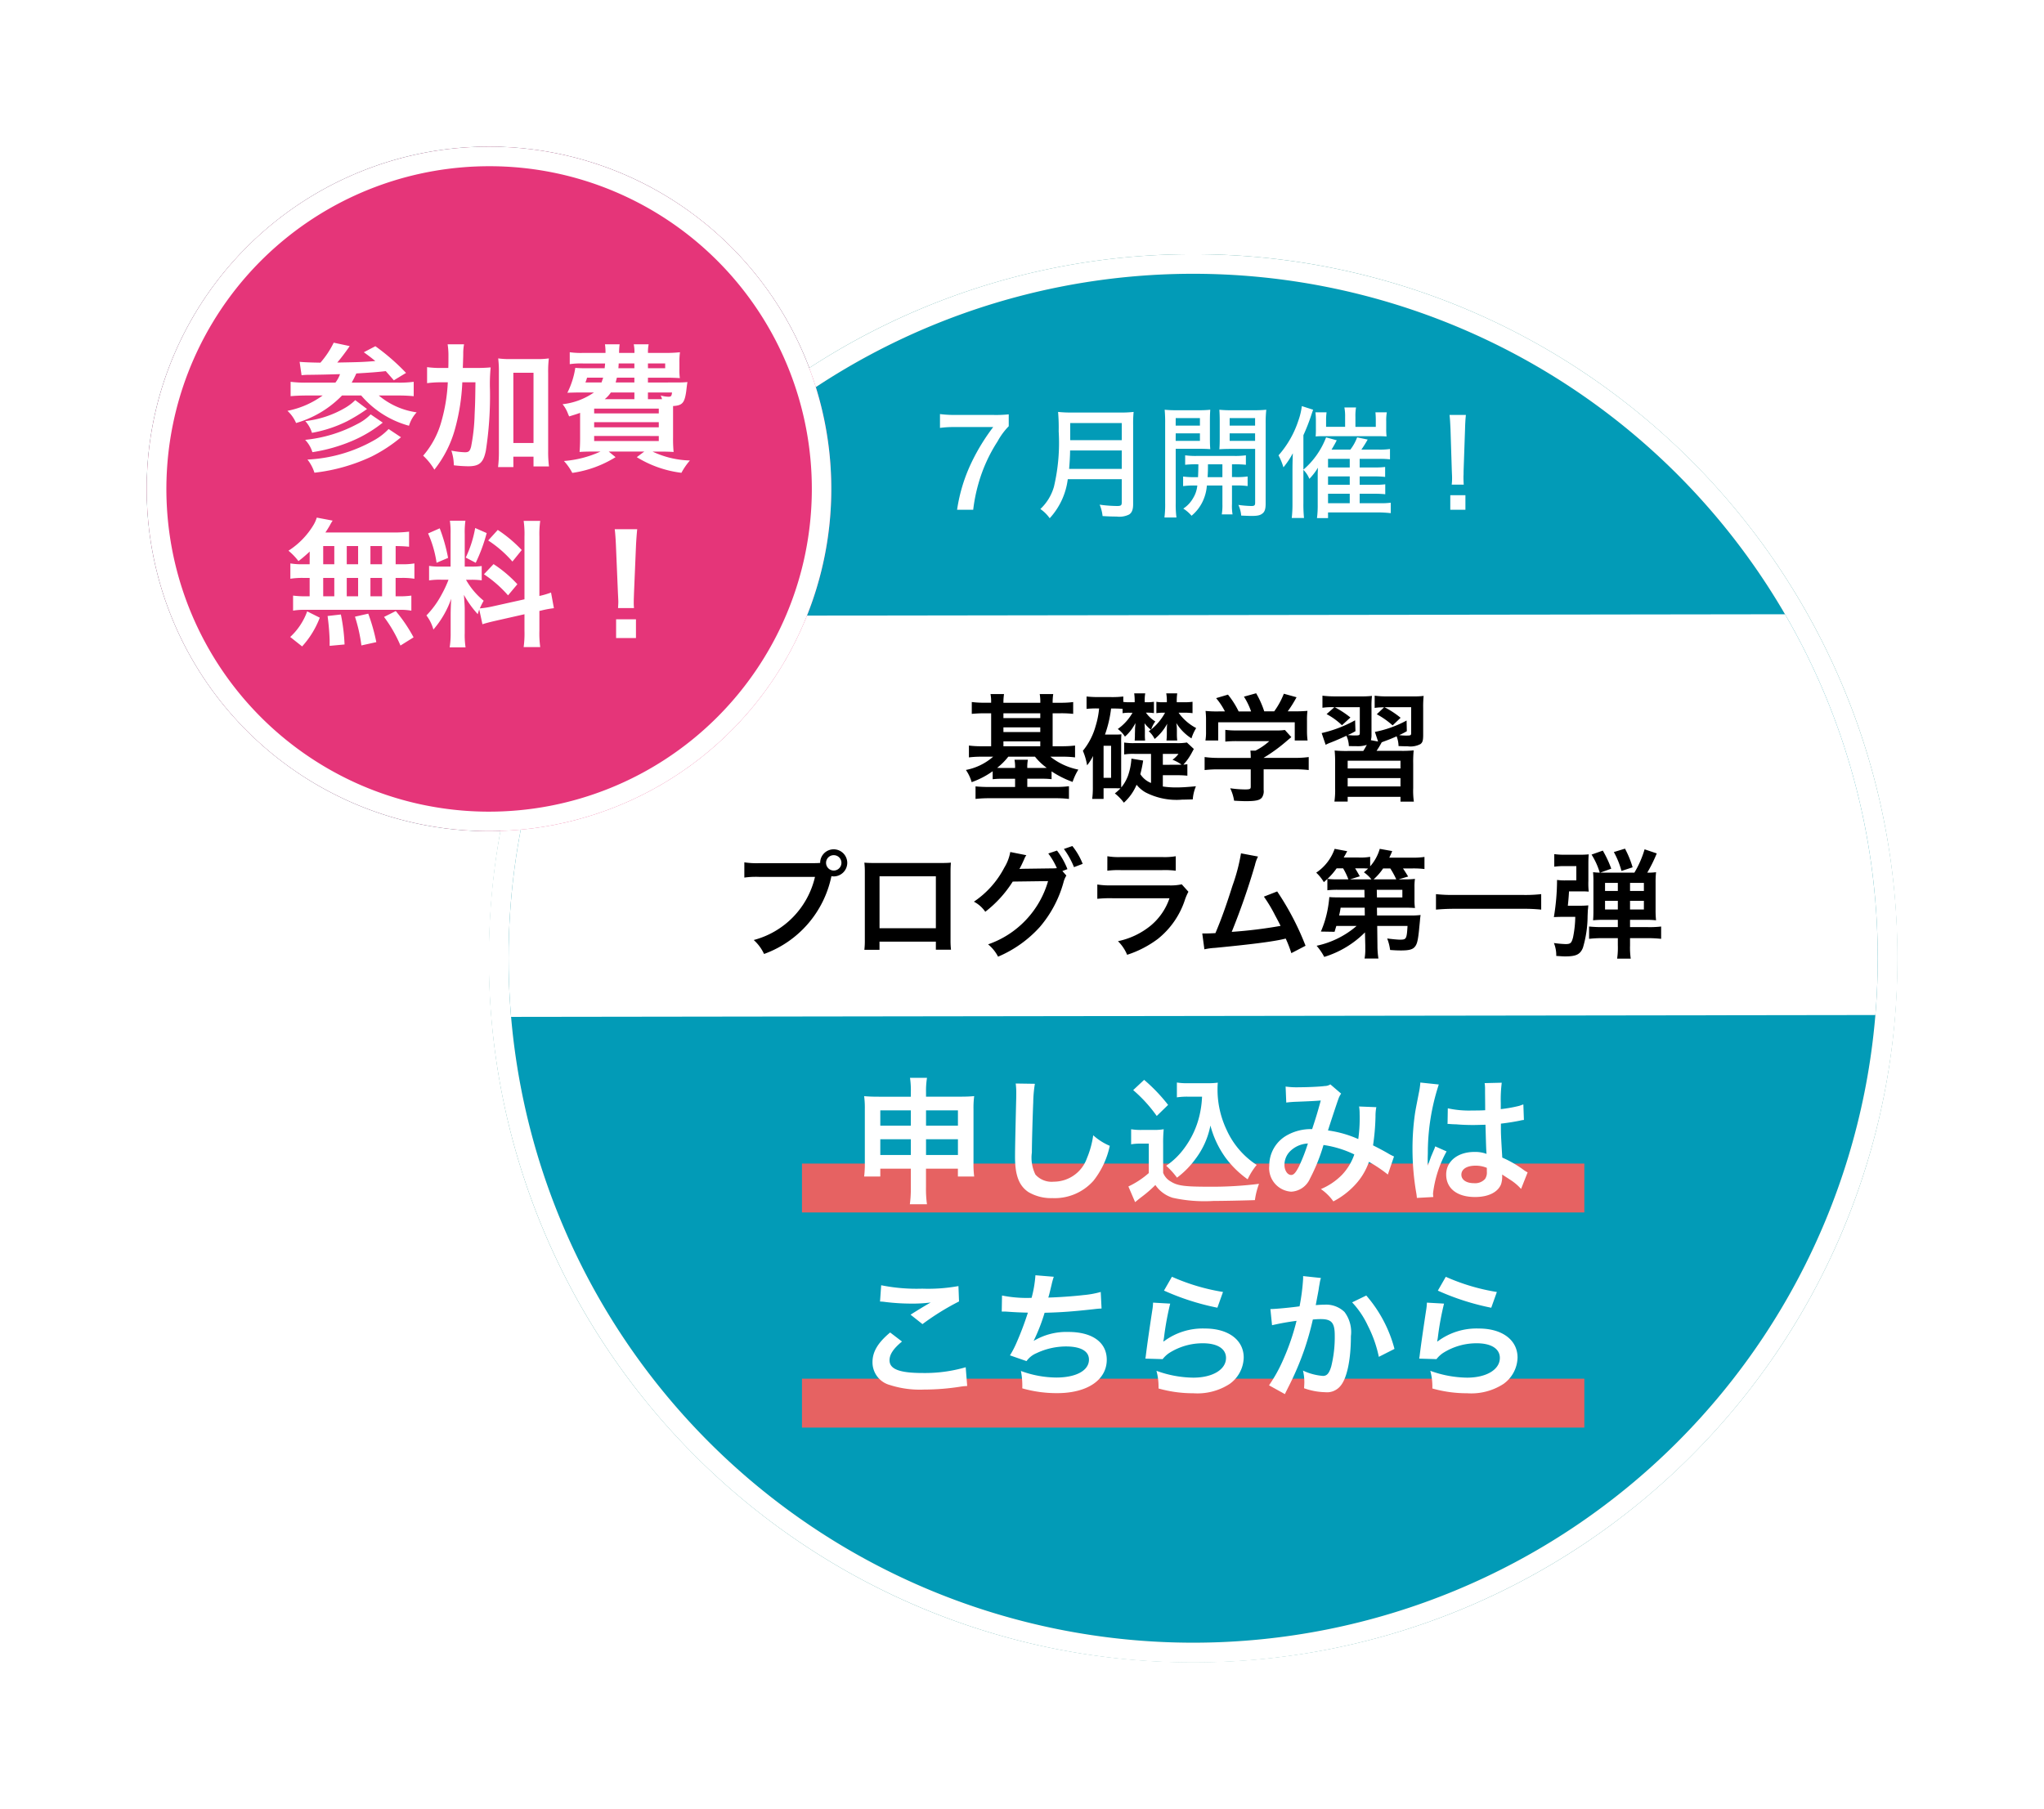
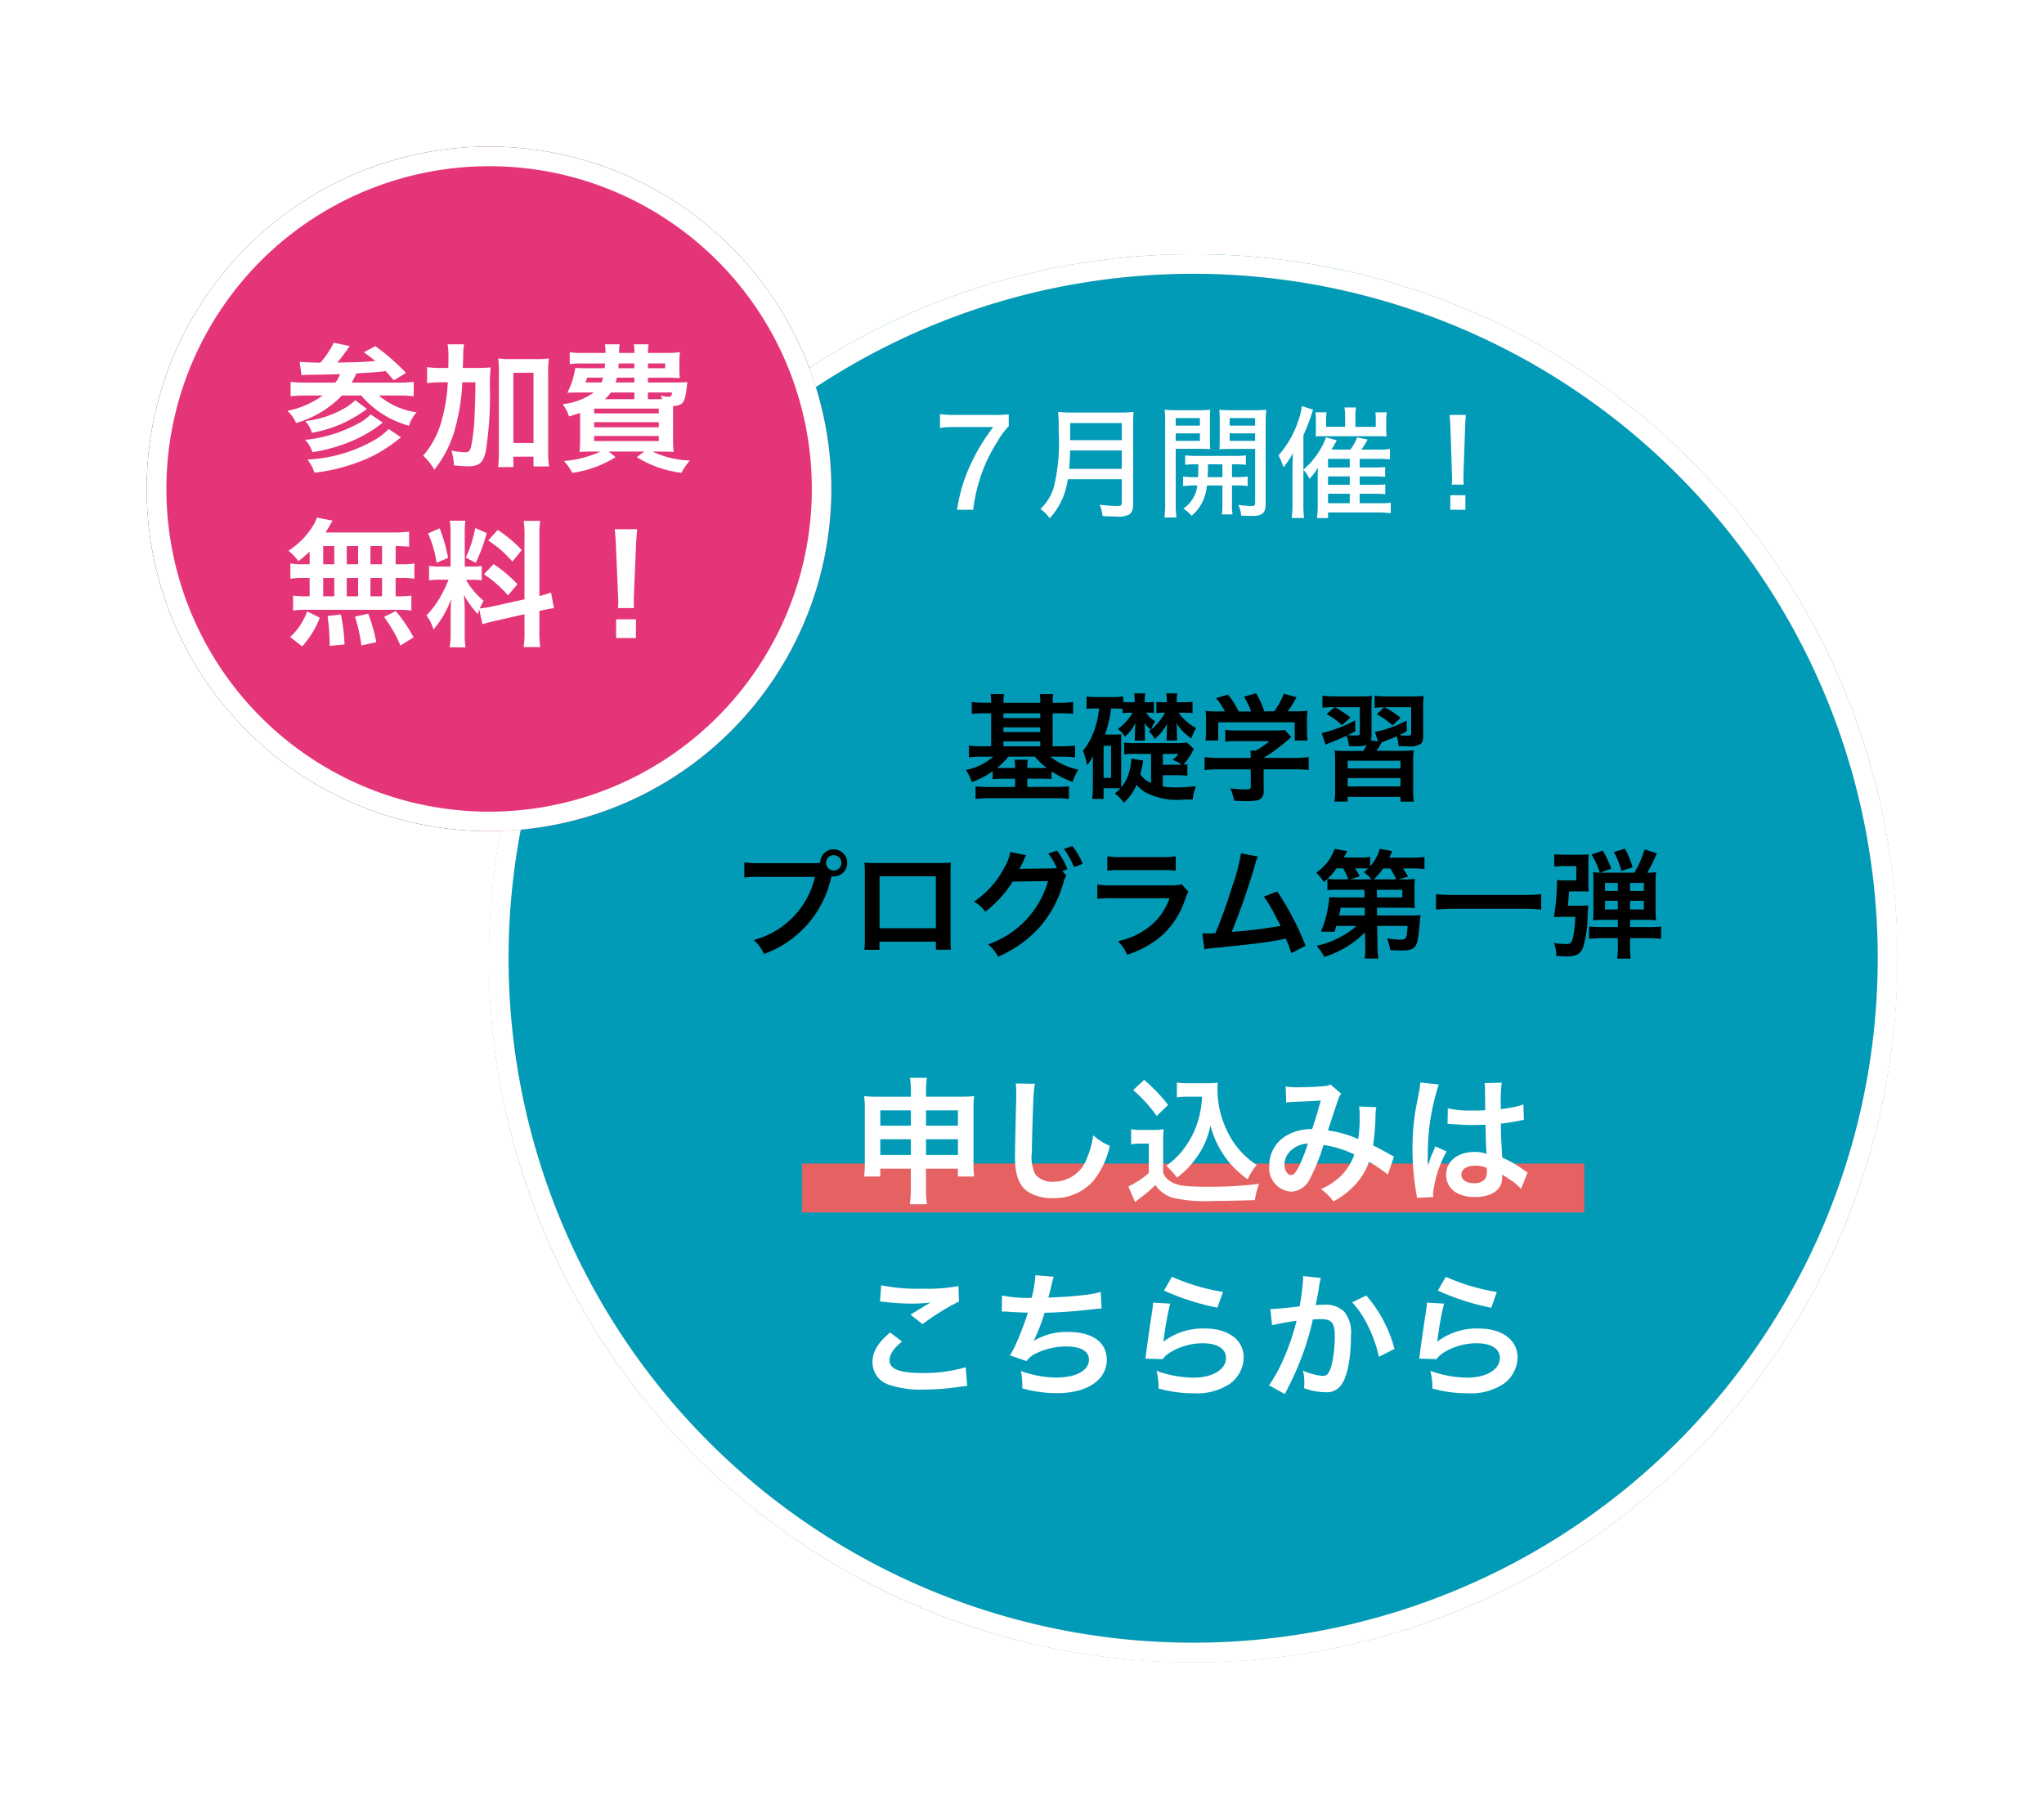
<svg xmlns="http://www.w3.org/2000/svg" xmlns:ns1="http://sodipodi.sourceforge.net/DTD/sodipodi-0.dtd" xmlns:ns2="http://www.inkscape.org/namespaces/inkscape" width="209.002" height="185" viewBox="0 0 209.002 185" version="1.1" id="svg2" ns1:docname="b_entry_pc_02 2.svg" ns2:version="1.4.2 (ebf0e940, 2025-05-08)">
  <ns1:namedview id="namedview2" pagecolor="#ffffff" bordercolor="#000000" borderopacity="0.25" ns2:showpageshadow="2" ns2:pageopacity="0.0" ns2:pagecheckerboard="0" ns2:deskcolor="#d1d1d1" ns2:zoom="2.1114422" ns2:cx="102.77336" ns2:cy="114.14" ns2:window-width="1392" ns2:window-height="731" ns2:window-x="140" ns2:window-y="158" ns2:window-maximized="0" ns2:current-layer="_floating" />
  <defs id="defs2">
    <filter id="合体_6" x="0" y="0" width="209.002" height="185" filterUnits="userSpaceOnUse">
      <feOffset input="SourceAlpha" id="feOffset1" />
      <feGaussianBlur stdDeviation="5" result="blur" id="feGaussianBlur1" />
      <feFlood flood-opacity="0.302" id="feFlood1" />
      <feComposite operator="in" in2="blur" id="feComposite1" />
      <feComposite in="SourceGraphic" id="feComposite2" />
    </filter>
    <clipPath id="clip-path">
-       <circle id="楕円形_19" data-name="楕円形 19" cx="70" cy="70" r="70" transform="translate(1073 571)" />
-     </clipPath>
+       </clipPath>
  </defs>
  <g id="_floating" data-name=" floating" transform="translate(-1020.998 -543)">
    <g transform="matrix(1, 0, 0, 1, 1021, 543)" filter="url(#合体_6)" id="g2">
      <path id="合体_6-2" data-name="合体 6" d="M-5963.025-945.659a71.95,71.95,0,0,1-12.23-6.639,72.384,72.384,0,0,1-10.656-8.792,72.488,72.488,0,0,1-8.792-10.654,72.078,72.078,0,0,1-6.639-12.231A71.562,71.562,0,0,1-6007-1012a72.671,72.671,0,0,1,1.175-13.019c-.391.014-.784.02-1.173.02a34.776,34.776,0,0,1-13.625-2.751,34.888,34.888,0,0,1-11.125-7.5,34.88,34.88,0,0,1-7.5-11.124A34.8,34.8,0,0,1-6042-1060a34.8,34.8,0,0,1,2.751-13.624,34.881,34.881,0,0,1,7.5-11.124,34.861,34.861,0,0,1,11.125-7.5A34.777,34.777,0,0,1-6007-1095a34.947,34.947,0,0,1,11.041,1.779,34.822,34.822,0,0,1,9.594,4.949,35.115,35.115,0,0,1,7.573,7.547,34.89,34.89,0,0,1,4.543,8.354A71.629,71.629,0,0,1-5935-1084a71.553,71.553,0,0,1,28.026,5.659,72.006,72.006,0,0,1,12.231,6.639,72.57,72.57,0,0,1,10.655,8.792,72.475,72.475,0,0,1,8.79,10.654,72.078,72.078,0,0,1,6.639,12.231A71.536,71.536,0,0,1-5863-1012a71.536,71.536,0,0,1-5.659,28.027,72.078,72.078,0,0,1-6.639,12.231,72.478,72.478,0,0,1-8.79,10.654,72.482,72.482,0,0,1-10.655,8.792,72.01,72.01,0,0,1-12.231,6.639A71.554,71.554,0,0,1-5935-940,71.551,71.551,0,0,1-5963.025-945.659Z" transform="translate(6057 1110)" fill="#2b908d" />
    </g>
    <circle id="楕円形_16" data-name="楕円形 16" cx="70" cy="70" r="70" transform="translate(1073 571)" fill="#009c98" style="fill:#029bb7;fill-opacity:1" />
    <path id="楕円形_16_-_アウトライン" data-name="楕円形 16 - アウトライン" d="M70,0a70,70,0,1,0,70,70A70,70,0,0,0,70,0m0-2a71.673,71.673,0,0,1,40.257,12.3,72.2,72.2,0,0,1,26.084,31.676,71.908,71.908,0,0,1-6.639,68.284,72.2,72.2,0,0,1-31.676,26.084A71.908,71.908,0,0,1,29.743,129.7,72.2,72.2,0,0,1,3.659,98.026,71.908,71.908,0,0,1,10.3,29.743,72.2,72.2,0,0,1,41.974,3.659,71.551,71.551,0,0,1,70-2Z" transform="translate(1073 571)" fill="#fff" />
    <rect id="長方形_126" data-name="長方形 126" width="80" height="5" transform="translate(1103 662)" fill="#e66262" />
-     <rect id="長方形_127" data-name="長方形 127" width="80" height="5" transform="translate(1103 684)" fill="#e66262" />
    <path id="パス_33437" data-name="パス 33437" d="M41.132,12.522v1.89a12.073,12.073,0,0,1-.1,1.75h1.75a11.214,11.214,0,0,1-.1-1.75v-1.89h3.262v.8h1.666a9.919,9.919,0,0,1-.07-1.442V6.432a8.95,8.95,0,0,1,.07-1.33c-.5.042-.812.056-1.61.056H42.686V4.7a8.239,8.239,0,0,1,.1-1.47H41.048a9.077,9.077,0,0,1,.084,1.526v.406h-3.22c-.7,0-1.036-.014-1.554-.056a9.389,9.389,0,0,1,.07,1.344v5.432a10.648,10.648,0,0,1-.07,1.442H38.01v-.8Zm0-5.964V8.126H38.01V6.558Zm1.554,0h3.262V8.126H42.686ZM41.132,9.512v1.61H38.01V9.512Zm1.554,0h3.262v1.61H42.686Zm9.17-5.7a6.963,6.963,0,0,1,.056.952c0,.2,0,.49-.014.91-.084,3.514-.112,4.914-.112,5.642,0,1.876.406,2.954,1.372,3.6a4.564,4.564,0,0,0,2.45.616,5.3,5.3,0,0,0,4.2-1.778,8.624,8.624,0,0,0,1.666-3.57A6.046,6.046,0,0,1,59.78,9.106a9.386,9.386,0,0,1-.644,2.352,3.6,3.6,0,0,1-3.388,2.394,2.217,2.217,0,0,1-1.876-.728,3.891,3.891,0,0,1-.364-2.254c0-.994.084-3.836.14-5.138a12.8,12.8,0,0,1,.168-1.89ZM70.91,5.158A10.307,10.307,0,0,1,70.644,7.1a9.077,9.077,0,0,1-1.554,3.332,7.525,7.525,0,0,1-1.848,1.792,7.99,7.99,0,0,1,1.106,1.218,8.94,8.94,0,0,0,1.89-1.918,8.231,8.231,0,0,0,1.526-3.416,9.9,9.9,0,0,0,1.568,3.318,10.1,10.1,0,0,0,2.24,2.184,6.723,6.723,0,0,1,.924-1.47,8.4,8.4,0,0,1-3.08-3.6,9.607,9.607,0,0,1-.924-4.06c0-.238,0-.434.028-.756a6.623,6.623,0,0,1-1.022.056h-2a6.209,6.209,0,0,1-1.162-.07V5.228a7.084,7.084,0,0,1,1.162-.07Zm-7.042-.672a14.393,14.393,0,0,1,2.408,2.646L67.438,6a17.292,17.292,0,0,0-2.45-2.562Zm-.21,5.544a5.161,5.161,0,0,1,.952-.07h.854v3.01a8.907,8.907,0,0,1-2.086,1.372l.686,1.6.21-.168c.1-.084.182-.154.42-.336a12.7,12.7,0,0,0,1.442-1.246A3.335,3.335,0,0,0,67.914,15.5a15.008,15.008,0,0,0,4.158.322c.966,0,3-.042,4.242-.084a7.652,7.652,0,0,1,.42-1.666,38.593,38.593,0,0,1-5.194.294c-2.408,0-3.136-.1-3.808-.518a1.756,1.756,0,0,1-.8-.9V10.03a14.4,14.4,0,0,1,.056-1.54,6.067,6.067,0,0,1-1.064.07H64.778a6.261,6.261,0,0,1-1.12-.07ZM79.52,5.76a10.888,10.888,0,0,1,1.106-.084c1.372-.056,1.708-.07,2.422-.126-.35,1.288-.518,1.82-.882,2.926a4.986,4.986,0,0,0-2.646.672,3.523,3.523,0,0,0-1.736,3.066,2.41,2.41,0,0,0,2.24,2.66,2.212,2.212,0,0,0,1.918-1.33A18.652,18.652,0,0,0,83.328,10.1a10.691,10.691,0,0,1,3.15.966,5.7,5.7,0,0,1-1.246,2.072,6.583,6.583,0,0,1-2.17,1.47,5.089,5.089,0,0,1,1.274,1.26,8.112,8.112,0,0,0,2.114-1.582,6.611,6.611,0,0,0,1.526-2.464,14.3,14.3,0,0,1,1.932,1.3l.63-1.848a4.944,4.944,0,0,1-.644-.336c-.434-.252-1.05-.574-1.5-.8a23.322,23.322,0,0,0,.252-2.968,4.539,4.539,0,0,1,.084-.938l-1.764-.07a4.2,4.2,0,0,1,.056.742,15.207,15.207,0,0,1-.14,2.59,11.409,11.409,0,0,0-3.094-.882c.126-.434.98-3.01,1.05-3.178a2.09,2.09,0,0,1,.294-.588L84.028,3.9a1.061,1.061,0,0,1-.56.168c-.518.07-1.764.126-2.6.126a8.3,8.3,0,0,1-1.414-.07Zm2.212,4.186a18.261,18.261,0,0,1-.91,2.338c-.322.63-.532.882-.8.882-.378,0-.686-.462-.686-1.036a1.968,1.968,0,0,1,.532-1.344A2.77,2.77,0,0,1,81.732,9.946Zm14.28-1.988a.246.246,0,0,1,.084-.014.643.643,0,0,1,.14.014,2.084,2.084,0,0,1,.238.014c.07,0,.224.014.42.014.658.056,1.218.07,1.736.07.364,0,.7-.014,1.26-.028.056,1.946.07,2.632.112,2.982a3.328,3.328,0,0,0-1.246-.2c-1.694,0-2.884.952-2.884,2.31,0,1.428,1.12,2.3,2.954,2.3,1.358,0,2.338-.49,2.66-1.316a2.449,2.449,0,0,0,.112-.784v-.2c.084.056.406.266.882.574a5.245,5.245,0,0,1,1.05.9L104.2,12.9a2.663,2.663,0,0,1-.392-.238,11.162,11.162,0,0,0-2.2-1.274c-.14-2.352-.14-2.38-.14-3.164V7.916c.742-.084,1.47-.21,1.946-.308a2.419,2.419,0,0,1,.406-.07l-.056-1.582-.112.028c-.224.084-.224.084-.308.112a14.075,14.075,0,0,1-1.89.336V5.788a13.7,13.7,0,0,1,.1-2.058l-1.75.042a3.916,3.916,0,0,1,.042.672c0,.574.014,1.274.014,2.1-.49.028-.8.028-1.288.028a10.089,10.089,0,0,1-2.534-.224Zm4.018,4.48v.378a1.175,1.175,0,0,1-.182.756,1.376,1.376,0,0,1-1.134.434c-.784,0-1.288-.35-1.288-.868,0-.574.56-.924,1.456-.924A2.931,2.931,0,0,1,100.03,12.438ZM94.556,15.42a2.743,2.743,0,0,1-.028-.378,11.681,11.681,0,0,1,1.386-4.284l-1.162-.518a2.668,2.668,0,0,1-.168.434c-.14.336-.14.336-.266.63-.07.224-.14.378-.168.476-.1.252-.1.252-.168.406h-.014a2.383,2.383,0,0,0,.014-.294v-.224c0-.224,0-.224.014-.728a22.5,22.5,0,0,1,1.12-7.028l-1.89-.2v.056a7.515,7.515,0,0,1-.154,1.036c-.308,1.582-.308,1.582-.378,2a25.024,25.024,0,0,0-.266,3.71,26.549,26.549,0,0,0,.378,4.452,5.109,5.109,0,0,1,.07.546ZM37.982,26.11a4.2,4.2,0,0,1,.518.042,22.075,22.075,0,0,0,2.562.168,14.924,14.924,0,0,0,2.1-.112c-.644.364-1.33.784-2.058,1.246l1.218.966A25.739,25.739,0,0,1,46.06,26.1L46,24.528a17.362,17.362,0,0,1-3.7.266,18.362,18.362,0,0,1-4.2-.35Zm1.036,3.164c-1.26,1.05-1.806,1.974-1.806,3.038A2.4,2.4,0,0,0,39,34.65a10.015,10.015,0,0,0,3.5.462,23.954,23.954,0,0,0,3.78-.308,5.566,5.566,0,0,1,.616-.056l-.154-1.918a14.931,14.931,0,0,1-4.4.588c-2.366,0-3.388-.392-3.388-1.3,0-.6.392-1.19,1.274-1.918Zm11.41-2.142h.112c.112,0,.252,0,.448.014.742.056,1.372.084,2.114.1a31.7,31.7,0,0,1-1.176,3.108,9.413,9.413,0,0,1-.658,1.26l1.694.588a2.374,2.374,0,0,1,1.022-.812,7.078,7.078,0,0,1,3.01-.686c1.512,0,2.352.476,2.352,1.344,0,1.12-1.316,1.834-3.346,1.834a10.653,10.653,0,0,1-3.612-.672,7.968,7.968,0,0,1,.14,1.778,12.79,12.79,0,0,0,3.57.49c3.066,0,5.068-1.344,5.068-3.416,0-1.778-1.47-2.842-3.934-2.842a6.511,6.511,0,0,0-3.528.91V30.1a18.616,18.616,0,0,0,1.106-2.842c1.75-.042,2.982-.14,5.012-.364.364-.042.49-.056.812-.07L60.55,25.13a9.551,9.551,0,0,1-1.792.322c-.924.112-2.506.224-3.57.252.084-.266.084-.266.336-1.316a7.824,7.824,0,0,1,.224-.812l-1.876-.154a12.012,12.012,0,0,1-.392,2.31,12.877,12.877,0,0,1-3.024-.238Zm16.59-2.142a25.34,25.34,0,0,0,5.46,1.75l.574-1.61a21,21,0,0,1-5.222-1.554ZM65.9,26.222a5.713,5.713,0,0,1-.084.812c-.252,1.652-.476,3.206-.588,4.074-.07.532-.07.588-.112.84L66.878,32a3.047,3.047,0,0,1,.63-.6,6.372,6.372,0,0,1,3.486-1.022c1.484,0,2.366.56,2.366,1.5,0,1.19-1.372,2.016-3.346,2.016a11.3,11.3,0,0,1-3.766-.7A6.213,6.213,0,0,1,66.458,35a12.873,12.873,0,0,0,3.57.49,6.048,6.048,0,0,0,3.7-.952,3.409,3.409,0,0,0,1.442-2.7c0-1.792-1.568-2.968-3.948-2.968a6.635,6.635,0,0,0-4.242,1.33l-.028-.028c.042-.21.042-.21.07-.406a29.624,29.624,0,0,1,.63-3.444Zm15.344-2.716v.266a21.544,21.544,0,0,1-.364,2.828c-.77.112-2.464.28-2.982.28l.168,1.652a25.1,25.1,0,0,1,2.506-.448,23.749,23.749,0,0,1-1.358,3.962,15.3,15.3,0,0,1-1.456,2.632l1.624.9c.07-.14.07-.154.112-.238l.21-.42a30.027,30.027,0,0,0,1.68-3.934,29.616,29.616,0,0,0,.854-3.038c.322-.028.532-.042.812-.042,1.106,0,1.428.378,1.428,1.666a12.44,12.44,0,0,1-.364,3.192c-.21.686-.434.952-.84.952a5.792,5.792,0,0,1-2.044-.546,5.258,5.258,0,0,1,.14,1.19c0,.14-.014.336-.028.616a6.792,6.792,0,0,0,2.156.406,1.773,1.773,0,0,0,1.554-.63c.672-.77,1.078-2.688,1.078-5.1a3.4,3.4,0,0,0-.658-2.478,2.712,2.712,0,0,0-2.072-.742c-.266,0-.462.014-.868.042.042-.182.042-.21.1-.518.2-1.05.2-1.05.238-1.344.042-.224.056-.294.084-.476a3.257,3.257,0,0,1,.112-.434Zm5.012,2.688a9.061,9.061,0,0,1,1.61,2.394,12.584,12.584,0,0,1,1.12,3.178l1.6-.812a13.59,13.59,0,0,0-2.884-5.46Zm8.764-1.2a25.34,25.34,0,0,0,5.46,1.75l.574-1.61a21,21,0,0,1-5.222-1.554ZM93.9,26.222a5.713,5.713,0,0,1-.084.812c-.252,1.652-.476,3.206-.588,4.074-.07.532-.07.588-.112.84L94.878,32a3.047,3.047,0,0,1,.63-.6,6.372,6.372,0,0,1,3.486-1.022c1.484,0,2.366.56,2.366,1.5,0,1.19-1.372,2.016-3.346,2.016a11.3,11.3,0,0,1-3.766-.7A6.213,6.213,0,0,1,94.458,35a12.873,12.873,0,0,0,3.57.49,6.048,6.048,0,0,0,3.7-.952,3.409,3.409,0,0,0,1.442-2.7c0-1.792-1.568-2.968-3.948-2.968a6.635,6.635,0,0,0-4.242,1.33l-.028-.028c.042-.21.042-.21.07-.406a29.624,29.624,0,0,1,.63-3.444Z" transform="translate(1073 650)" fill="#fff" />
    <g id="マスクグループ_19" data-name="マスクグループ 19" clip-path="url(#clip-path)">
      <path id="パス_31213" data-name="パス 31213" d="M0,0,142.927-.194v41L0,41Z" transform="translate(1071.775 606)" fill="#fff" />
    </g>
    <path id="パス_33438" data-name="パス 33438" d="M-21.816-9.132a10,10,0,0,1-1.32-.072v1.212c.42-.036.816-.06,1.32-.06h.66V-4.68h-.972a9.607,9.607,0,0,1-1.3-.072V-3.54a10.119,10.119,0,0,1,1.3-.072h1.176a5.892,5.892,0,0,1-2.784,1.356,4.288,4.288,0,0,1,.588,1.248A8.641,8.641,0,0,0-21-2.124v.816a9.077,9.077,0,0,1,1.092-.048h1.2v.84h-2.676a12.721,12.721,0,0,1-1.368-.06V.708a12.079,12.079,0,0,1,1.44-.072h6.684A11.452,11.452,0,0,1-13.2.708v-1.3a10.2,10.2,0,0,1-1.332.072H-17.46v-.84h1.392a8.951,8.951,0,0,1,1.092.048v-.8a10,10,0,0,0,2.148,1.08,6.027,6.027,0,0,1,.588-1.26A6.651,6.651,0,0,1-15.1-3.612h1.224a9.732,9.732,0,0,1,1.3.072V-4.752a11.147,11.147,0,0,1-1.332.072h-.96V-8.052h.792a11.143,11.143,0,0,1,1.308.06V-9.2a9.555,9.555,0,0,1-1.308.072h-.792a5.6,5.6,0,0,1,.06-.888h-1.38a4.877,4.877,0,0,1,.06.888H-19.9a5.714,5.714,0,0,1,.06-.888h-1.38a4.105,4.105,0,0,1,.06.888ZM-19.9-4.68v-.5h3.768v.5Zm0-1.452v-.48h3.768v.48Zm0-1.428v-.492h3.768v.492Zm3.228,3.948a6.086,6.086,0,0,0,1.2,1.14c-.18.012-.312.012-.6.012H-17.46a4.084,4.084,0,0,1,.06-.84h-1.368a3.877,3.877,0,0,1,.06.84h-1.2c-.288,0-.42,0-.636-.012a6.4,6.4,0,0,0,1.14-1.14ZM-3.6-1.716h1.38a9.355,9.355,0,0,1,1.128.048V-2.844A3.818,3.818,0,0,1-1.5-2.8,5.732,5.732,0,0,0-.612-4.068c.132-.24.132-.24.18-.336l-.708-.66A5.57,5.57,0,0,1-2.208-5H-6.5a6.238,6.238,0,0,1-1.056-.06V-3.84A5.819,5.819,0,0,1-6.5-3.9h1.692V-.924a2.33,2.33,0,0,1-1.092-.9,14.046,14.046,0,0,0,.288-1.392l-1.2-.2a6.516,6.516,0,0,1-.36,1.776A4.22,4.22,0,0,1-7.848-.468C-7.86-.684-7.86-.84-7.86-1.212V-5.04A8.513,8.513,0,0,1-7.836-5.9a5.987,5.987,0,0,1-.72.024h-.96a12.022,12.022,0,0,0,.624-2.664h.144c.48,0,.756.012,1.032.036v.444a4.044,4.044,0,0,1,.7-.048H-6.7A5.133,5.133,0,0,1-8.208-6.444a2.773,2.773,0,0,1,.732.78,4.462,4.462,0,0,0,1.068-1.38,2.55,2.55,0,0,1-.024.4,2.818,2.818,0,0,0-.012.324l-.012.408a5.848,5.848,0,0,1-.024.648h1.068A5.125,5.125,0,0,1-5.436-5.9v-.432c0-.108-.012-.336-.036-.7a3.679,3.679,0,0,0,.648.66c-.084.06-.108.084-.216.156a2.515,2.515,0,0,1,.6.792,5.072,5.072,0,0,0,1.284-1.56,6.2,6.2,0,0,0-.036.684v.384a6.2,6.2,0,0,1-.036.648h1.1a5.4,5.4,0,0,1-.036-.648v-.432a3.9,3.9,0,0,0-.06-.708A4.95,4.95,0,0,0-.672-5.484,4.466,4.466,0,0,1-.192-6.54a5.118,5.118,0,0,1-1.8-1.572h.576a6.4,6.4,0,0,1,.852.048V-9.228a5.9,5.9,0,0,1-.912.048h-.7a5.516,5.516,0,0,1,.048-.912H-3.252a4.5,4.5,0,0,1,.06.912H-3.6a3.227,3.227,0,0,1-.66-.048v1.164a4.766,4.766,0,0,1,.672-.048h.216A5.732,5.732,0,0,1-4.788-6.4a2.767,2.767,0,0,1,.42-.816,3.182,3.182,0,0,1-.96-.9h.144a4.766,4.766,0,0,1,.672.048V-9.228a4.341,4.341,0,0,1-.72.048h-.216a4.118,4.118,0,0,1,.048-.912H-6.528a5.8,5.8,0,0,1,.048.912h-.636a3.534,3.534,0,0,1-.528-.036v-.552a9.375,9.375,0,0,1-1.224.06H-10.2a11.6,11.6,0,0,1-1.2-.06V-8.5a8.683,8.683,0,0,1,1.056-.048h.228a8.808,8.808,0,0,1-.36,1.812,6.871,6.871,0,0,1-1.3,2.52,6.444,6.444,0,0,1,.432,1.488,5.518,5.518,0,0,0,.612-.96c-.024.348-.024.612-.024.948V-.5A8.77,8.77,0,0,1-10.824.708H-9.66V-.384h1.116c.312,0,.384,0,.612.012a5.553,5.553,0,0,1-.576.516,4.963,4.963,0,0,1,.924.948,5.19,5.19,0,0,0,1.3-1.836,3.181,3.181,0,0,0,.912.78A6.887,6.887,0,0,0-1.62.78c.228,0,.6-.012,1.08-.024A4.248,4.248,0,0,1-.216-.588c-1.068.1-1.524.12-2.052.12A9.018,9.018,0,0,1-3.6-.564Zm0-1.068V-3.9H-2a2.649,2.649,0,0,1-.612.6,3.907,3.907,0,0,1,.924.5c-.2.012-.288.012-.528.012ZM-9.66-4.728h.768v3.276H-9.66ZM5.388-2.316V-.54c0,.24-.084.276-.612.276a10.923,10.923,0,0,1-1.488-.12,4.554,4.554,0,0,1,.4,1.272C4.308.924,4.7.936,4.86.936c1.08,0,1.488-.1,1.692-.4a1.159,1.159,0,0,0,.156-.756v-2.1h3.12a11.855,11.855,0,0,1,1.488.072V-3.576a9.884,9.884,0,0,1-1.476.084H6.708V-3.5a16.8,16.8,0,0,0,2.4-1.752c.228-.192.228-.192.432-.36l-.66-.732a5.424,5.424,0,0,1-.912.048H4a8.751,8.751,0,0,1-1.212-.06v1.2a11.888,11.888,0,0,1,1.2-.048h3.3a6.355,6.355,0,0,1-1.416.972H5.352a5.614,5.614,0,0,1,.036.66v.084H2.124A10.183,10.183,0,0,1,.672-3.576v1.332a11.691,11.691,0,0,1,1.464-.072Zm-3.2-5.928A11.541,11.541,0,0,1,.768-8.292a7.887,7.887,0,0,1,.048,1v1.1a5.261,5.261,0,0,1-.06.924H2.064v-1.86H9.888v1.86H11.2a7.275,7.275,0,0,1-.06-.912V-7.3a7.531,7.531,0,0,1,.048-1,14.444,14.444,0,0,1-1.476.048h-.54a12.572,12.572,0,0,0,.9-1.44l-1.3-.36a7.951,7.951,0,0,1-.984,1.8H6.768A9.495,9.495,0,0,0,5.94-10.1l-1.248.348a7.018,7.018,0,0,1,.732,1.512H4.152A8.847,8.847,0,0,0,3.06-9.96L1.848-9.6a6.951,6.951,0,0,1,.9,1.356Zm20.832-.348a10.5,10.5,0,0,1,.048-1.236,8.142,8.142,0,0,1-1.14.048H19.416a8.963,8.963,0,0,1-1.356-.072V-8.6a5.617,5.617,0,0,1,.96-.06l-.744.708a8.245,8.245,0,0,1,1.62,1.14l.816-.78a9.287,9.287,0,0,0-1.644-1.08h2.724V-6.06c0,.276-.036.288-.552.288a5.015,5.015,0,0,1-.672-.048,6.844,6.844,0,0,0,.78-.4l-.024-1.092a11.268,11.268,0,0,1-3.24,1.164l.324.984L17.676-5.3a2.11,2.11,0,0,0,.06-.588V-8.616a8.943,8.943,0,0,1,.048-1.212,9.661,9.661,0,0,1-1.212.048h-2.52a10.328,10.328,0,0,1-1.332-.072v1.236a6.716,6.716,0,0,1,1.092-.06h.132l-.8.708a6.9,6.9,0,0,1,1.572,1.14l.864-.792a9.763,9.763,0,0,0-1.608-1.056h2.568V-6.06c0,.264-.036.276-.6.276-.132,0-.264-.012-.636-.036.348-.156.432-.2.792-.4l-.036-1.116a12.979,12.979,0,0,1-3.42,1.308l.408,1.2a3.958,3.958,0,0,1,.54-.24c.576-.228,1.008-.42,1.584-.684A2.673,2.673,0,0,1,15.42-4.7c.264.012.624.012.768.012a2.957,2.957,0,0,0,1.068-.132c-.228.42-.252.444-.36.624H15.288a12.2,12.2,0,0,1-1.32-.048,12.762,12.762,0,0,1,.048,1.38V-.4a8.053,8.053,0,0,1-.072,1.38H15.3V.492h5.4V.984h1.368A7.8,7.8,0,0,1,22-.4v-2.5a12.392,12.392,0,0,1,.048-1.356,12.059,12.059,0,0,1-1.32.048H18.252a8.735,8.735,0,0,0,.528-.876c.12-.048.156-.06.312-.12.54-.2.7-.264,1.212-.492A2.871,2.871,0,0,1,20.5-4.7c.552.024.7.024.924.024a2.195,2.195,0,0,0,1.32-.228c.216-.168.276-.36.276-.96ZM15.3-3.2h5.4v.792H15.3Zm0,1.776h5.4v.852H15.3Zm-60.156,8.7a8.222,8.222,0,0,1-1.536-.084v1.56A8.646,8.646,0,0,1-44.88,8.68h5.712a8.7,8.7,0,0,1-6.264,6.456,4.416,4.416,0,0,1,1.056,1.428,10.763,10.763,0,0,0,6.888-7.956,1.64,1.64,0,0,0,.228.024A1.393,1.393,0,0,0-35.868,7.24,1.391,1.391,0,0,0-37.26,5.86a1.383,1.383,0,0,0-1.38,1.392c-.2.012-.348.024-.708.024Zm7.6-.816a.781.781,0,0,1,.792.78.791.791,0,0,1-.792.792.789.789,0,0,1-.78-.792A.778.778,0,0,1-37.26,6.46ZM-26.808,15.3v.828h1.548a8.225,8.225,0,0,1-.048-1.044V8.224c0-.444.012-.684.036-1-.276.024-.492.036-1.008.036H-33.1c-.48,0-.732-.012-1.02-.036a7.97,7.97,0,0,1,.048,1.008v6.876a8.019,8.019,0,0,1-.048,1.032h1.548V15.3Zm0-1.368h-5.76V8.62h5.76ZM-13.872,8.08l.516-.192a7.626,7.626,0,0,0-1.068-1.9l-.888.3a7.441,7.441,0,0,1,.876,1.5,5.8,5.8,0,0,1-.624.024l-2.628.036c-.24,0-.432.012-.576.024l.1-.18c.024-.048.024-.06.084-.168.12-.24.228-.48.324-.7a1.432,1.432,0,0,1,.2-.36L-19.2,6.136a4.6,4.6,0,0,1-.612,1.6,9.454,9.454,0,0,1-3.108,3.48,3.188,3.188,0,0,1,1.164,1.032A11.924,11.924,0,0,0-18.948,9.16l3.612-.048a9.656,9.656,0,0,1-6.132,6.468,3.971,3.971,0,0,1,1.02,1.26A12.113,12.113,0,0,0-16.176,13.8a11.833,11.833,0,0,0,2.412-4.536,2.42,2.42,0,0,1,.3-.72Zm2.076-.732a7,7,0,0,0-1.056-1.824l-.864.3a8.6,8.6,0,0,1,1.032,1.86Zm2.52.7a9.228,9.228,0,0,1,1.38-.06H-3.66a9.228,9.228,0,0,1,1.38.06V6.568a6.828,6.828,0,0,1-1.4.084H-7.872a6.828,6.828,0,0,1-1.4-.084Zm7.608,1.392a5.249,5.249,0,0,1-1.356.108H-8.736A8.518,8.518,0,0,1-10.3,9.46v1.464a12.208,12.208,0,0,1,1.536-.06h5.844a6.244,6.244,0,0,1-1.932,2.808,7.793,7.793,0,0,1-3.336,1.584,4.181,4.181,0,0,1,.936,1.392A10.679,10.679,0,0,0-4.1,15.016,8.485,8.485,0,0,0-1.32,10.96,5.41,5.41,0,0,1-.984,10.2Zm6.06-3.168a18.979,18.979,0,0,1-.876,3.324c-.624,1.968-1.1,3.324-1.74,4.836-.5.024-.792.036-1.032.036H.432l.216,1.62A6.564,6.564,0,0,1,1.74,15.94c3.588-.348,5.58-.6,6.792-.852.276-.06.276-.06.432-.1A12.288,12.288,0,0,1,9.54,16.48l1.452-.756a28.069,28.069,0,0,0-2.9-5.556L6.732,10.7A14.9,14.9,0,0,1,7.872,12.6c.288.54.432.8.564,1.092a47.425,47.425,0,0,1-4.992.612A71.271,71.271,0,0,0,5.82,7.468,3.673,3.673,0,0,1,6.132,6.6ZM17.1,15.688V16a5.206,5.206,0,0,1-.072,1.032h1.416a8.716,8.716,0,0,1-.1-1.332l-.024-2h3.1c-.084,1.344-.12,1.4-.78,1.4-.264,0-.84-.06-1.3-.12a5.118,5.118,0,0,1,.3,1.176c.516.036.756.048,1.116.048.816,0,1.176-.1,1.4-.36s.324-.588.444-1.752c.024-.3.072-.684.108-1.14.012-.132.024-.2.048-.372a8.019,8.019,0,0,1-1.032.048h-3.42l-.012-.8h2.772c.48,0,.816.012,1.116.036a5.482,5.482,0,0,1-.048-.876V9.748a5.221,5.221,0,0,1,.048-.864,8.411,8.411,0,0,1-1.116.048H20.5l.984-.288c-.192-.312-.3-.492-.528-.828h.936a9.4,9.4,0,0,1,1.26.06V6.64a7.768,7.768,0,0,1-1.32.072h-2.28a6.051,6.051,0,0,0,.3-.672l-1.272-.228A4.633,4.633,0,0,1,17.6,7.6V6.628a5.792,5.792,0,0,1-1.176.072H14.892c.144-.24.192-.336.36-.648l-1.284-.24a4.865,4.865,0,0,1-1.884,2.436,4.327,4.327,0,0,1,.78.972c.168-.156.228-.2.36-.336v1.164a9.559,9.559,0,0,1,1.1-.048h2.688l.012.78h-2.46c-.588,0-.924-.012-1.14-.036a12.422,12.422,0,0,1-.18,1.308,10.486,10.486,0,0,1-.684,2.22l1.4.024c.084-.288.12-.4.18-.6h2.076a9.188,9.188,0,0,1-4.092,2.028,6.025,6.025,0,0,1,.78,1.14,10,10,0,0,0,4.164-2.508Zm-.048-3.06H14.424c.1-.432.108-.5.156-.8h2.46ZM18.276,10h2.616v.78h-2.6Zm-.324-1.068a5.852,5.852,0,0,0,.972-1.116h.732a8.292,8.292,0,0,1,.612,1.116Zm-3.624,0a8,8,0,0,1-1.092-.048,7.19,7.19,0,0,0,.936-1.08h.66a6.844,6.844,0,0,1,.54,1.128Zm1.212,0,1-.312c-.264-.468-.336-.588-.48-.816h.66c.252,0,.48.012.672.024-.168.156-.228.216-.432.384a3.762,3.762,0,0,1,.768.72Zm19.548,1.512a14.48,14.48,0,0,1-1.824.084h-7.1a15.475,15.475,0,0,1-1.836-.084v1.584c.54-.048,1.164-.084,1.836-.084h7.1a16.362,16.362,0,0,1,1.824.084Zm7.836,2.628v.744H41.412a12.87,12.87,0,0,1-1.428-.06v1.26a12.587,12.587,0,0,1,1.452-.072h1.488v.744a7.821,7.821,0,0,1-.072,1.356h1.392a7.665,7.665,0,0,1-.072-1.344v-.756h1.764a13.3,13.3,0,0,1,1.416.072v-1.26a9.818,9.818,0,0,1-1.4.06H44.172v-.744h1.56a9.042,9.042,0,0,1,1.1.048,9.694,9.694,0,0,1-.048-1.1V9.3a9.694,9.694,0,0,1,.048-1.1,5.825,5.825,0,0,1-.9.048,14.928,14.928,0,0,0,.972-1.968L45.66,5.86a10.177,10.177,0,0,1-1.044,2.388H41.124l1.128-.408a11.315,11.315,0,0,0-.864-1.848L40.236,6.4a7.334,7.334,0,0,1,.84,1.848,6.655,6.655,0,0,1-.684-.048,10.4,10.4,0,0,1,.036,1.056v2.82c0,.54-.012.768-.036,1.044a9.877,9.877,0,0,1,1.128-.048Zm0-3.78v.828H41.616V9.292Zm1.248,0h1.416v.828H44.172Zm-1.248,1.836v.888H41.616v-.888Zm1.248,0h1.416v.888H44.172Zm-6.36.5c.06-.564.1-1.056.12-1.464h1.2a7.86,7.86,0,0,1,.816.024A7.726,7.726,0,0,1,39.912,9.1V7.288c0-.372.012-.636.036-.912a8.665,8.665,0,0,1-.972.036h-1.4a7.458,7.458,0,0,1-1.152-.06V7.636a8.03,8.03,0,0,1,1.044-.06h1.212V9.04H37.608a5.727,5.727,0,0,1-.9-.048,23.155,23.155,0,0,1-.324,3.8c.288-.012.492-.024.888-.024h1.3a11.456,11.456,0,0,1-.228,2.1c-.156.588-.264.684-.768.684a10.776,10.776,0,0,1-1.188-.108,3.359,3.359,0,0,1,.24,1.32c.708.048.78.048.924.048,1.1,0,1.524-.2,1.8-.876a11.506,11.506,0,0,0,.48-3.24c.012-.324.024-.54.024-.576.036-.348.036-.348.048-.528a8.539,8.539,0,0,1-.924.036ZM44.436,7.7a10.146,10.146,0,0,0-.78-1.908l-1.14.348a8.581,8.581,0,0,1,.78,1.932Z" transform="translate(1143.5 624)" />
    <path id="パス_417" data-name="パス 417" d="M-24.75-10.973a12.252,12.252,0,0,1-1.587.062h-3.856A11.983,11.983,0,0,1-31.78-11v1.414a10.662,10.662,0,0,1,1.525-.087h3.918A20.794,20.794,0,0,0-28.531-6.1a16.883,16.883,0,0,0-1.5,4.885h1.649a16.808,16.808,0,0,1,.533-2.666A15.884,15.884,0,0,1-25.89-8.208a6.989,6.989,0,0,1,1.141-1.55Zm11.556,6.634v2.393c0,.273-.087.347-.459.347a13.544,13.544,0,0,1-1.8-.136,4.133,4.133,0,0,1,.3,1.166c.608.037,1.029.05,1.438.05a2.239,2.239,0,0,0,1.277-.211c.285-.186.409-.508.409-1.054V-9.869a12.06,12.06,0,0,1,.05-1.352,10.592,10.592,0,0,1-1.376.062h-4.96a11.529,11.529,0,0,1-1.389-.062,18.456,18.456,0,0,1,.062,1.984,19.611,19.611,0,0,1-.484,5.666,5.018,5.018,0,0,1-1.389,2.281,3.828,3.828,0,0,1,.955.942,7.207,7.207,0,0,0,1.847-3.993Zm-5.381-1.054c.062-.732.1-1.438.1-1.885h5.282v1.885Zm.112-2.939V-10.08h5.27v1.748ZM-5.357-5.864c-.012.756-.012.756-.037,1.314h-.273a8.013,8.013,0,0,1-1.252-.062v.98a8.31,8.31,0,0,1,1.252-.062h.2A3,3,0,0,1-5.9-2.4a3.078,3.078,0,0,1-1,1.066,3.655,3.655,0,0,1,.843.732A4.266,4.266,0,0,0-4.849-2.219a4.594,4.594,0,0,0,.36-1.476H-2.9V-1.81A5.871,5.871,0,0,1-2.964-.743h1.1A5.164,5.164,0,0,1-1.922-1.8v-1.9h.36a8.43,8.43,0,0,1,1.24.062v-.98a7.834,7.834,0,0,1-1.24.062h-.36V-5.864h.211A10.741,10.741,0,0,1-.5-5.815v-.967a8.127,8.127,0,0,1-1.24.062H-5.481a7.947,7.947,0,0,1-1.228-.062v.967a10.843,10.843,0,0,1,1.228-.05Zm2.455,0V-4.55H-4.415c.025-.4.037-.719.037-1.314ZM-7.676-7.451h2.343c.471,0,.856.012,1.19.037-.025-.335-.037-.583-.037-1.128v-1.736c0-.446.012-.818.037-1.166a10.61,10.61,0,0,1-1.265.05h-2.12a10.986,10.986,0,0,1-1.277-.05,13.746,13.746,0,0,1,.05,1.389V-1.9A10.3,10.3,0,0,1-8.829-.421H-7.6a10.1,10.1,0,0,1-.074-1.463Zm0-3.137H-5.2v.769h-2.48Zm0,1.562H-5.2v.769h-2.48Zm9.2-1.042a11.564,11.564,0,0,1,.062-1.376,11.477,11.477,0,0,1-1.3.05H-1.947a10.61,10.61,0,0,1-1.265-.05c.025.4.037.732.037,1.166v1.736c0,.533-.012.831-.037,1.141.335-.025.719-.037,1.19-.037H.446v5.505c0,.273-.074.335-.4.335a11.044,11.044,0,0,1-1.314-.112A3.224,3.224,0,0,1-.98-.619q.874.037,1,.037c.682,0,.955-.062,1.2-.273.211-.174.3-.459.3-.967Zm-3.683-.521h2.6v.769h-2.6Zm0,1.562h2.6v.769h-2.6ZM11.134-2.851h1.55a9.622,9.622,0,0,1,1.066.05V-3.818a7.873,7.873,0,0,1-1.091.05H11.134v-.856h1.538a9.769,9.769,0,0,1,1.066.05V-5.592a7.446,7.446,0,0,1-1.079.05H11.134v-.88H13.18a9.111,9.111,0,0,1,1.054.05V-7.427a7.473,7.473,0,0,1-1.153.062H11.308c.2-.285.422-.632.645-1.029l-1.079-.223a4.734,4.734,0,0,1-.694,1.252H8.257c.223-.372.347-.583.533-.955L7.7-8.617a8.194,8.194,0,0,1-2.319,3.3V-8.84a19.663,19.663,0,0,0,.794-2.021c.124-.372.124-.372.2-.583L5.22-11.816a6.939,6.939,0,0,1-.36,1.5A10.1,10.1,0,0,1,2.839-6.782a6.857,6.857,0,0,1,.5,1.228A8.573,8.573,0,0,0,4.3-6.993c-.025.682-.037,1.215-.037,1.7v3.422a12.417,12.417,0,0,1-.074,1.5H5.443a13.467,13.467,0,0,1-.062-1.538V-5.294a2.681,2.681,0,0,1,.608.918,6.152,6.152,0,0,0,.88-1.141c-.025.558-.025.57-.025.843v2.951A10.074,10.074,0,0,1,6.769-.359H7.9V-.942h5.1a12.012,12.012,0,0,1,1.314.074V-1.934a7.446,7.446,0,0,1-1.079.05h-2.1ZM7.9-5.542v-.88h2.219v.88Zm0,.918h2.219v.856H7.9Zm0,1.773h2.219v.967H7.9ZM9.646-9.7H7.7V-10.3a6.033,6.033,0,0,1,.05-.88H6.608a6.167,6.167,0,0,1,.05.843v.818a7.972,7.972,0,0,1-.025.806,8.277,8.277,0,0,1,.88-.025h5.468c.36,0,.409,0,.905.025a5.881,5.881,0,0,1-.037-.781v-.756a4.821,4.821,0,0,1,.062-.93H12.746a8.274,8.274,0,0,1,.037.868v.62H10.7v-1.017a5.01,5.01,0,0,1,.062-.967H9.572a4.754,4.754,0,0,1,.074.967ZM21.773-3.781c-.012-.236-.025-.533-.025-.67v-.211c.012-.1.012-.273.012-.5l.149-4.3c.012-.5.037-.98.087-1.451H20.322c.05.384.074.93.1,1.451l.136,4.3c.025.558.025.558.025.756a5.525,5.525,0,0,1-.037.62Zm.174,2.567V-2.7H20.4v1.488Z" transform="translate(1148.892 596.348)" fill="#fff" />
    <circle id="楕円形_17" data-name="楕円形 17" cx="35" cy="35" r="35" transform="translate(1036 558)" fill="#e67341" style="fill:#e53579;fill-opacity:1" />
    <path id="楕円形_17_-_アウトライン" data-name="楕円形 17 - アウトライン" d="M35,2A33.009,33.009,0,0,0,22.156,65.408,33.009,33.009,0,0,0,47.844,4.592,32.792,32.792,0,0,0,35,2m0-2A35,35,0,1,1,0,35,35,35,0,0,1,35,0Z" transform="translate(1036 558)" fill="#fff" />
    <path id="パス_33439" data-name="パス 33439" d="M15.834,6.376a6,6,0,0,1,.728-.042c1.246-.014,1.792-.028,3.206-.07a3.159,3.159,0,0,1-.476.868h-2.94a11.991,11.991,0,0,1-1.638-.084v1.47c.448-.042,1.036-.07,1.666-.07h1.61a9.09,9.09,0,0,1-3.6,1.568,3.6,3.6,0,0,1,.882,1.246,10.621,10.621,0,0,0,4.7-2.814h1.96a9.811,9.811,0,0,0,4.886,3.094,3.464,3.464,0,0,1,.784-1.372A7.636,7.636,0,0,1,23.73,8.448h1.918a16.467,16.467,0,0,1,1.652.07V7.048a11.493,11.493,0,0,1-1.666.084H20.958c.21-.378.294-.546.476-.938,1.358-.084,2.044-.126,3.01-.238l.826.938,1.246-.756a21.992,21.992,0,0,0-3.136-2.73L22.2,4.024c.574.42.742.546,1.176.9-1.218.1-1.512.112-3.892.154.406-.476.8-1.008,1.148-1.5a2.047,2.047,0,0,1,.126-.182l-1.638-.35a9.233,9.233,0,0,1-1.358,2.044c-.966-.014-1.68-.042-2.128-.084Zm8.9,5.5a6.117,6.117,0,0,1-1.456,1.134A15.294,15.294,0,0,1,16.436,15a4.176,4.176,0,0,1,.714,1.344,18.628,18.628,0,0,0,5.838-1.652A15.375,15.375,0,0,0,26,12.718ZM21.322,8.924a5.2,5.2,0,0,1-.98.756,10.359,10.359,0,0,1-4.13,1.386,3.128,3.128,0,0,1,.686,1.2,13.236,13.236,0,0,0,3.6-1.19,17.483,17.483,0,0,0,2.03-1.246ZM22.9,10.38a5.041,5.041,0,0,1-1.358.98A14.281,14.281,0,0,1,16.2,12.984a3.17,3.17,0,0,1,.742,1.26A16.817,16.817,0,0,0,20.986,13.1a13.393,13.393,0,0,0,3.15-1.876Zm9.422-4.746c.042-1.232.042-1.232.042-1.5a4.954,4.954,0,0,1,.084-.924h-1.68a7.327,7.327,0,0,1,.084,1.246c0,.742,0,.77-.014,1.176h-.63a10.289,10.289,0,0,1-1.54-.084V7.188A9.815,9.815,0,0,1,30.086,7.1h.7a17.536,17.536,0,0,1-.658,4.018,9,9,0,0,1-1.862,3.486,6.26,6.26,0,0,1,1.148,1.428,11.645,11.645,0,0,0,2.142-4.284A21.222,21.222,0,0,0,32.27,7.1h1.344c-.028,2.044-.028,2.044-.084,3.276a19.5,19.5,0,0,1-.364,3.318c-.126.462-.252.56-.644.56a8.763,8.763,0,0,1-1.372-.168,4.8,4.8,0,0,1,.252,1.5,13.409,13.409,0,0,0,1.47.1c1.148,0,1.554-.364,1.806-1.6a36.641,36.641,0,0,0,.42-6.23,17.717,17.717,0,0,1,.07-2.282,15.345,15.345,0,0,1-1.568.056Zm5.166,9.072H39.55V15.7h1.582a11.75,11.75,0,0,1-.084-1.554V6.124a11.1,11.1,0,0,1,.07-1.47,8.072,8.072,0,0,1-1.26.07H37.2a8.406,8.406,0,0,1-1.26-.07,11.1,11.1,0,0,1,.07,1.47V14.16a13.007,13.007,0,0,1-.084,1.61h1.568Zm0-8.582H39.55v7.182H37.492Zm13.762.994v-.49h1.89c.5,0,.924.014,1.372.042a6.533,6.533,0,0,1-.042-.994v-.56a7.181,7.181,0,0,1,.056-1.092,12.755,12.755,0,0,1-1.372.07h-1.9a4.09,4.09,0,0,1,.07-.882H49.8a3.862,3.862,0,0,1,.07.882H48.3a7.237,7.237,0,0,1,.056-.882h-1.5a5.384,5.384,0,0,1,.056.882H44.6a8.269,8.269,0,0,1-1.344-.07V5.242a7.958,7.958,0,0,1,1.344-.07h2.268c0,.154-.014.154-.042.49H45c-.56,0-.9-.014-1.176-.042a8.579,8.579,0,0,1-.812,2.548c.392-.014.868-.028,1.162-.028h1.554a6.971,6.971,0,0,1-3.206,1.2,3.387,3.387,0,0,1,.56.994l.112.252c.546-.168.742-.224,1.12-.364v2.6c0,.6-.028,1.148-.056,1.4.322-.028.882-.042,1.484-.042H46.4a10.9,10.9,0,0,1-3.738.966,5.663,5.663,0,0,1,.854,1.218,11.447,11.447,0,0,0,4.424-1.61l-.7-.574h3.64l-.77.574a11.293,11.293,0,0,0,4.564,1.6,6.852,6.852,0,0,1,.868-1.26,9.513,9.513,0,0,1-3.822-.91h.672c.574,0,1.19.014,1.484.042a14.064,14.064,0,0,1-.056-1.484V9.526c.952-.056,1.176-.322,1.344-1.5.084-.714.084-.714.126-.952-.322.028-.574.042-1.19.042Zm1.19,1.708h-1.19V8.14h2.464c-.042.378-.1.434-.378.434a3.194,3.194,0,0,1-.784-.126,1.571,1.571,0,0,1,.14.378Zm-2.576,0H46.83a3.153,3.153,0,0,0,.63-.686h2.408Zm-3.192-2.2c-.07.21-.1.294-.168.49H44.856a3.245,3.245,0,0,0,.168-.49Zm3.192,0v.49H47.95c.056-.21.07-.28.126-.49Zm0-1.456v.49H48.23c.014-.224.028-.294.028-.49Zm1.386,0h1.764v.49H51.254Zm-5.5,4.62H52.36v.49H45.752Zm0,1.386H52.36V11.7H45.752Zm0,1.414H52.36v.518H45.752ZM16.66,25.706h-.6a7.268,7.268,0,0,1-1.372-.084V27.19a7.536,7.536,0,0,1,1.372-.084h.6v1.876h-.322a8.993,8.993,0,0,1-1.372-.07v1.54a6.445,6.445,0,0,1,1.246-.084H25.76a6.559,6.559,0,0,1,1.3.084v-1.54a8.076,8.076,0,0,1-1.33.07h-.28V27.106H26a7.357,7.357,0,0,1,1.372.084V25.622A7.268,7.268,0,0,1,26,25.706h-.546V23.844c.714.014.91.028,1.372.07v-1.54a13.28,13.28,0,0,1-1.764.084H18.27c.2-.294.308-.476.448-.714a4.445,4.445,0,0,1,.294-.5l-1.624-.308a3.483,3.483,0,0,1-.294.686,8.05,8.05,0,0,1-2.6,2.7,6.257,6.257,0,0,1,1.022,1.064,13.165,13.165,0,0,0,1.148-.98Zm1.386-1.862H19.18v1.862H18.046Zm0,3.262H19.18v1.876H18.046Zm2.408,1.876V27.106h1.162v1.876Zm0-3.276V23.844h1.162v1.862Zm2.422,3.276V27.106h1.19v1.876Zm0-3.276V23.844h1.19v1.862Zm4.41,7.476a15.669,15.669,0,0,0-1.82-2.688l-1.2.6a13.967,13.967,0,0,1,1.68,2.926Zm-3.808.49a19.4,19.4,0,0,0-.826-2.912l-1.358.308a16.2,16.2,0,0,1,.658,2.94Zm-3.248.238a18.879,18.879,0,0,0-.378-3.066L18.494,31a24.313,24.313,0,0,1,.21,2.478v.574Zm-4.34.2a9.222,9.222,0,0,0,1.806-2.94l-1.288-.644a6.661,6.661,0,0,1-1.736,2.618Zm18.438-2.268c.308-.1.714-.21,1.33-.35l2.968-.672V32.51a10.151,10.151,0,0,1-.084,1.666h1.694a10.266,10.266,0,0,1-.084-1.652V30.48l.14-.028a10.227,10.227,0,0,1,1.344-.252l-.294-1.6a8.539,8.539,0,0,1-1.19.35V22.878a9.9,9.9,0,0,1,.084-1.61H38.542a9.581,9.581,0,0,1,.084,1.624v6.4l-3.276.728a9.376,9.376,0,0,1-1.288.2,8.163,8.163,0,0,1,.392-.784,7.435,7.435,0,0,1-1.806-2.142h.5a8.142,8.142,0,0,1,1.106.056V25.888a7.09,7.09,0,0,1-1.078.056h-.658V22.612a8.358,8.358,0,0,1,.07-1.358H31a8.662,8.662,0,0,1,.07,1.372v3.318h-.938a6.953,6.953,0,0,1-1.26-.07v1.484a7.244,7.244,0,0,1,1.26-.07h.728a11.8,11.8,0,0,1-.742,1.582A9.206,9.206,0,0,1,28.6,30.942a4.217,4.217,0,0,1,.714,1.442,9.67,9.67,0,0,0,1.82-3.15c-.028.462-.056,1.12-.056,1.68V32.72a9.065,9.065,0,0,1-.1,1.484h1.624a8.281,8.281,0,0,1-.084-1.456v-2.31c0-.448-.014-.644-.084-1.6a10.357,10.357,0,0,0,1.414,1.974c.07-.224.084-.294.154-.476ZM28.77,22.556a11.3,11.3,0,0,1,.868,3l1.176-.5a17.027,17.027,0,0,0-.854-3.024ZM33.586,22a11.646,11.646,0,0,1-.966,3.024l1.022.532a16.942,16.942,0,0,0,1.12-3.038Zm1.33,1.274a11.827,11.827,0,0,1,2.478,2.156l.952-1.176a13.6,13.6,0,0,0-2.45-2.058Zm-.434,3.458a12.246,12.246,0,0,1,2.464,2.156L37.9,27.75a12.774,12.774,0,0,0-2.436-2.058Zm15.344,3.458A5,5,0,0,1,49.8,29.6c0-.2,0-.2.028-1.008l.2-4.76c.028-.6.084-1.33.126-1.708h-2.3c.056.392.1,1.092.126,1.708l.2,4.76c.042.84.042.84.042.994s-.014.308-.028.6Zm.2,3.066V31.334h-2.03v1.918Z" transform="translate(1036 575)" fill="#fff" />
  </g>
</svg>